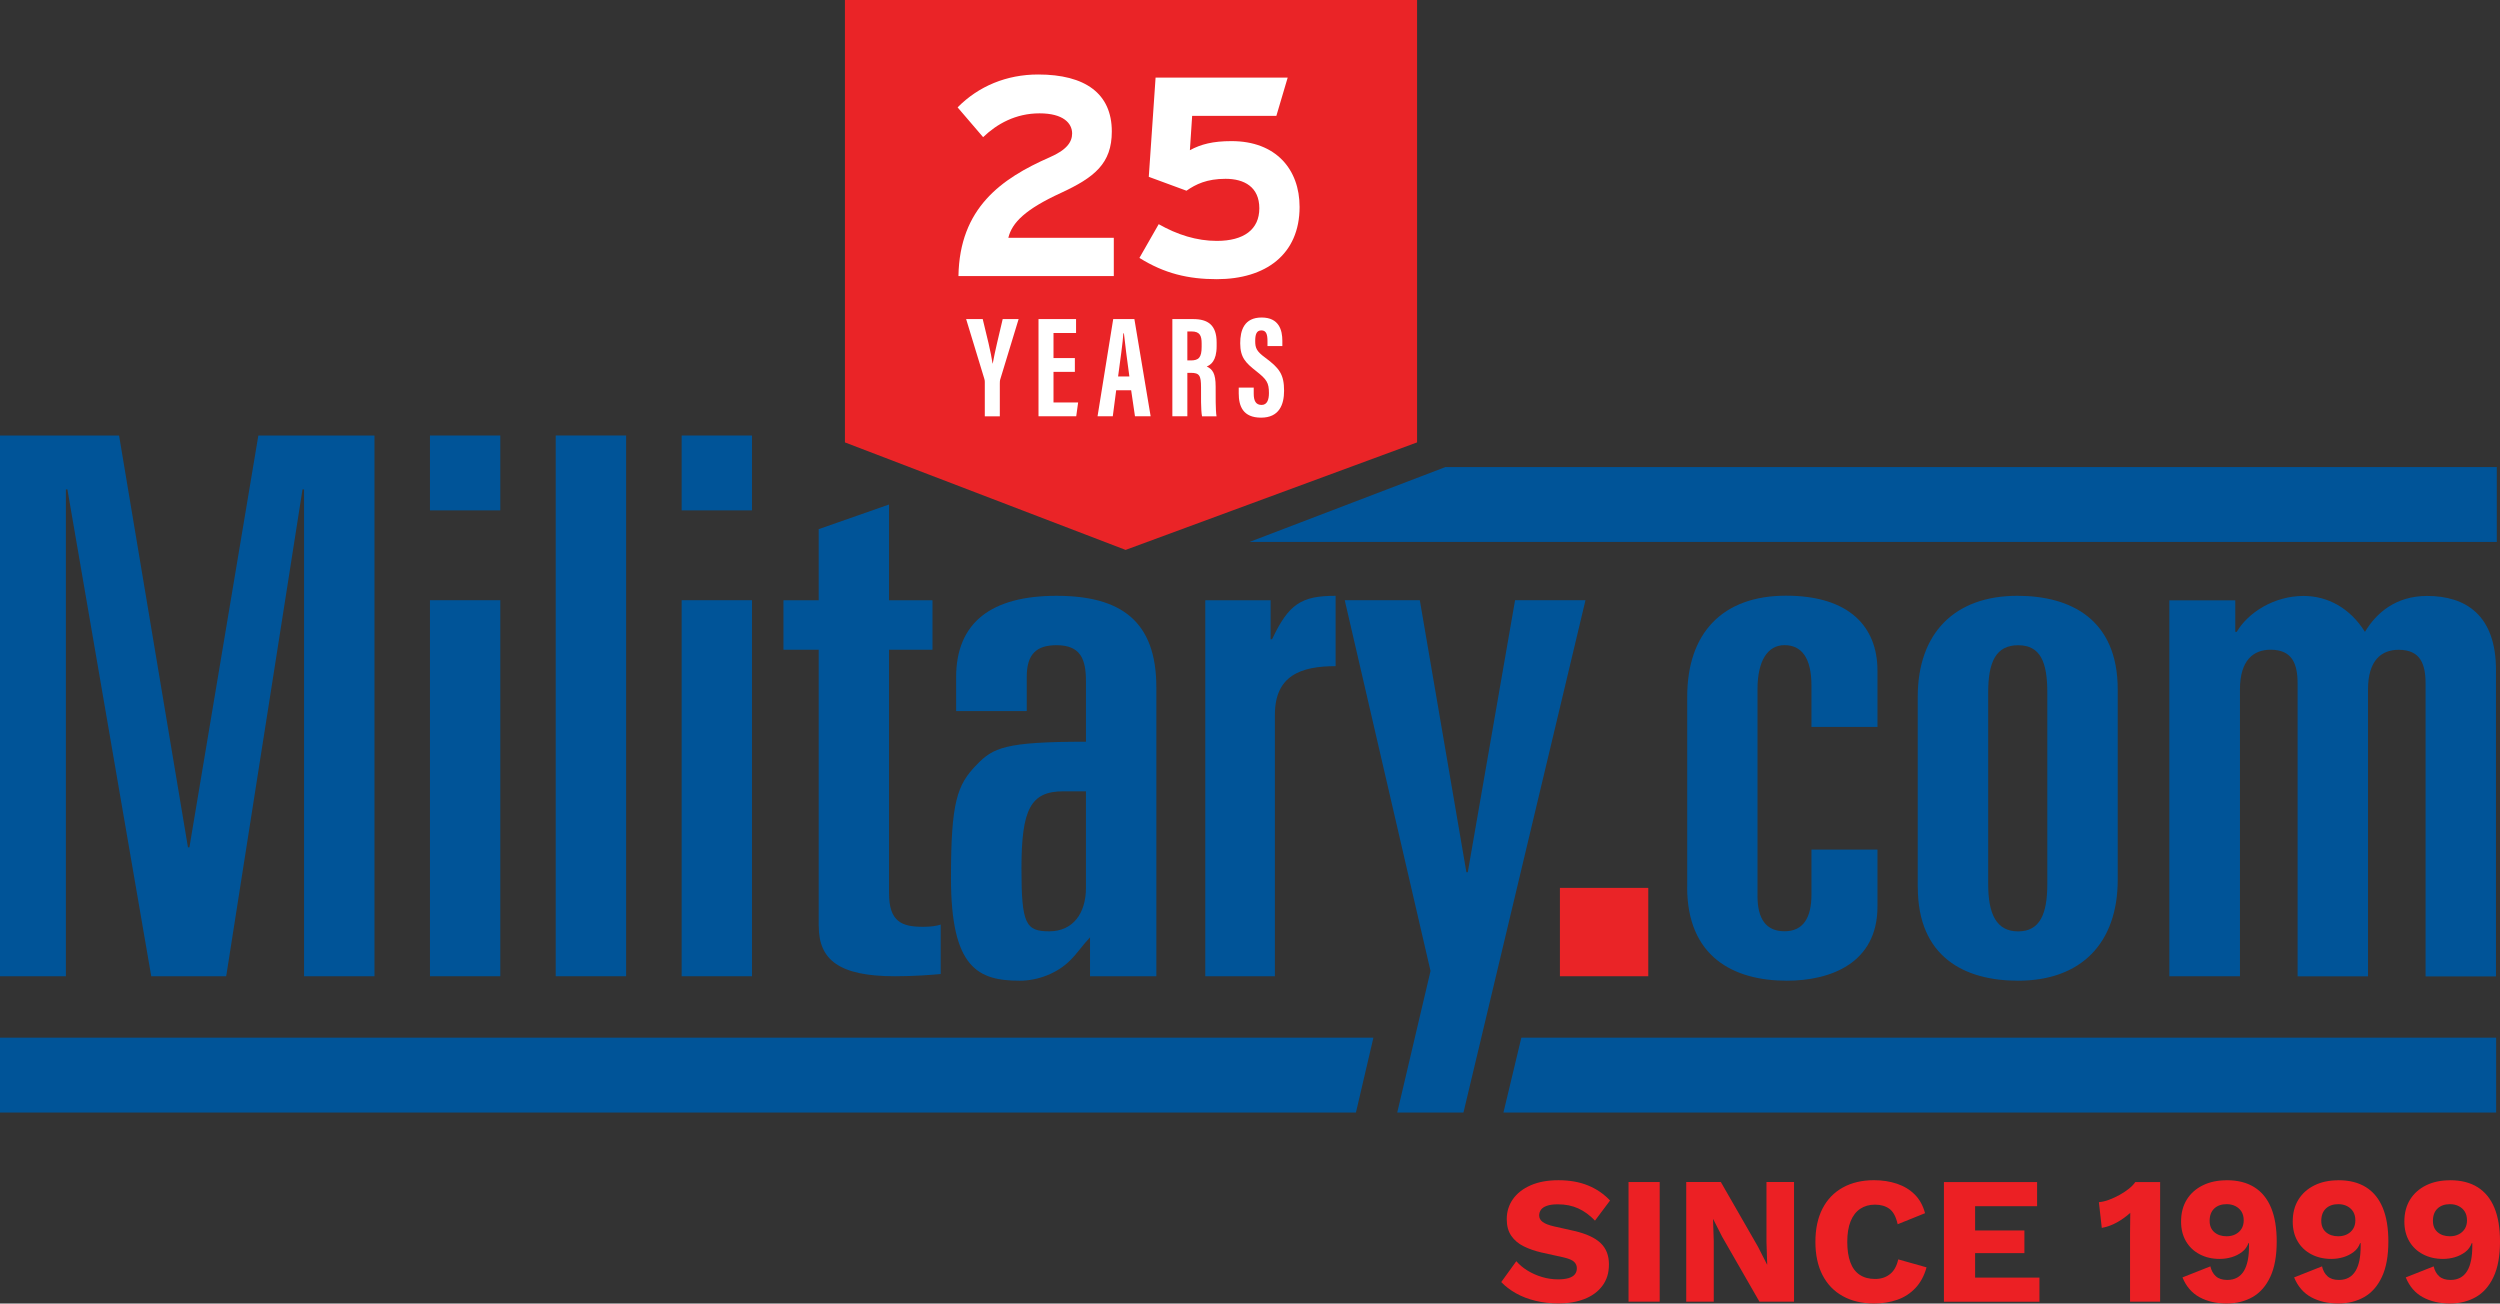
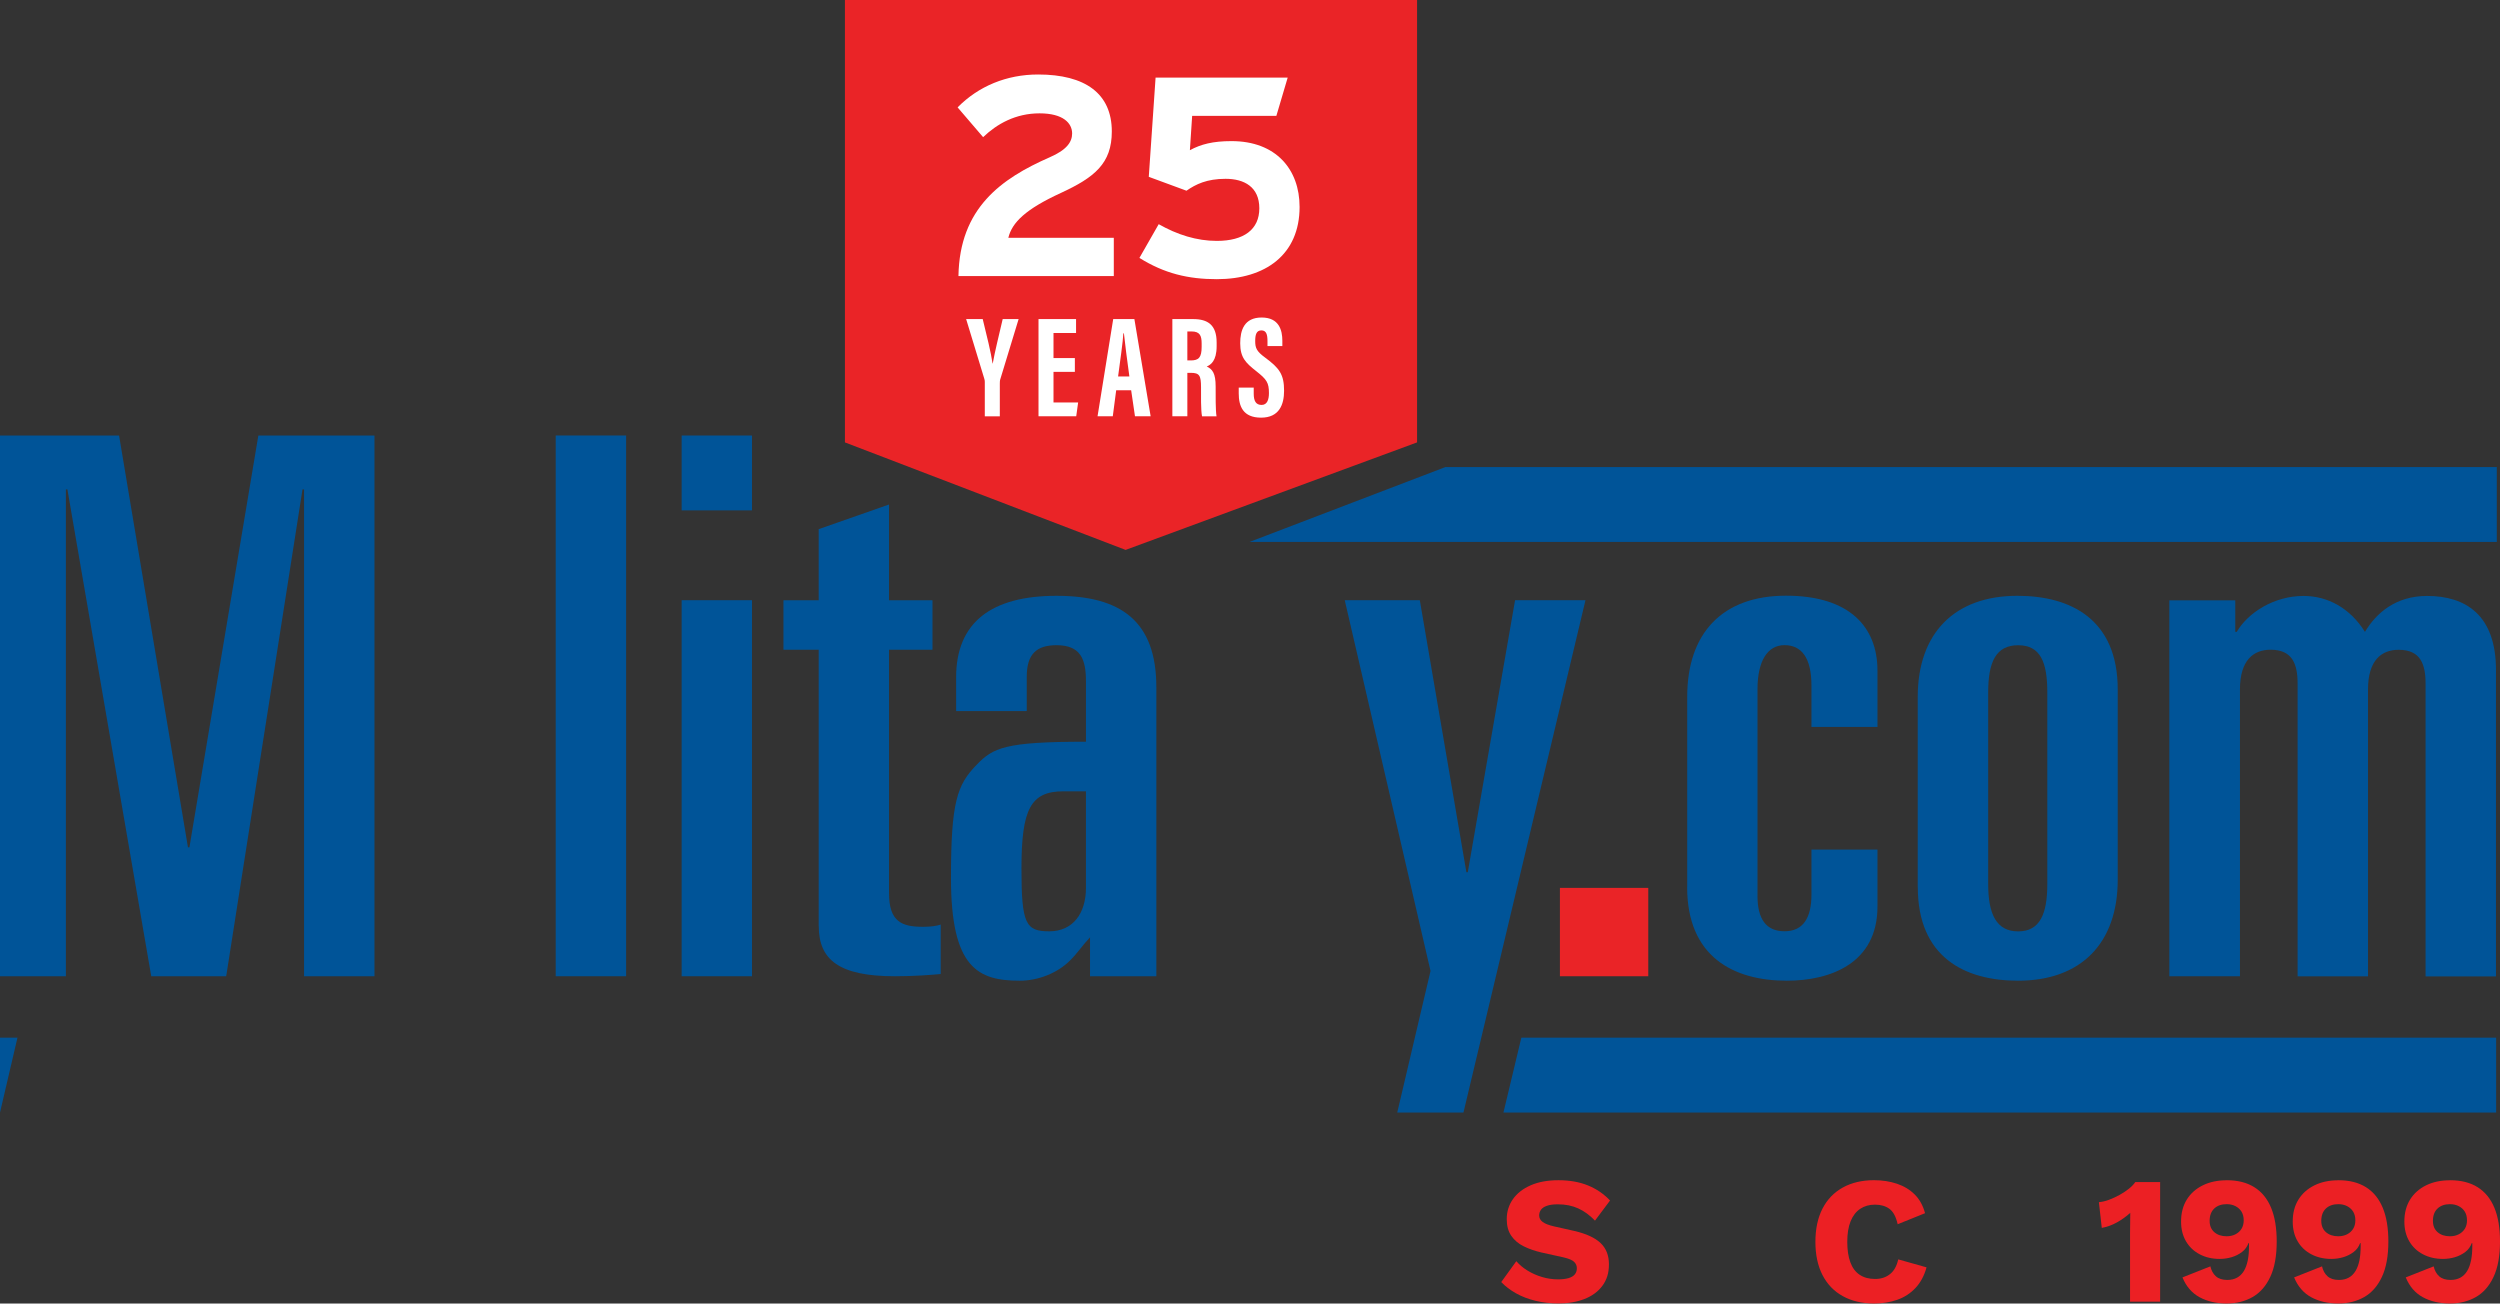
<svg xmlns="http://www.w3.org/2000/svg" id="Layer_1" data-name="Layer 1" viewBox="0 0 1131.91 590.18">
  <rect x="0" y="0" width="1131.91" height="590.18" fill="#333333" stroke="none" />
  <defs>
    <style>      .cls-1 {        fill: #005498;      }      .cls-1, .cls-2, .cls-3, .cls-4 {        stroke-width: 0px;      }      .cls-2 {        fill: #ea2427;      }      .cls-3 {        fill: #ec2024;      }      .cls-4 {        fill: #fff;      }    </style>
  </defs>
  <g>
    <path class="cls-1" d="M370.7,419.28c0,15.29,9.18,22.73,34.56,22.73,8.83,0,16.96-.66,20.65-1.01v-22.39c-2.02.66-4.38,1.01-8.13,1.01-9.52,0-15.26-2.33-15.26-15.23v-110.2h19.67v-22.42h-19.67v-43.35l-31.85,11.16v32.19h-15.95v22.42h15.95v125.11l.03-.02h0Z" />
    <path class="cls-1" d="M432.97,321.95h31.91v-15.61c0-10.47,4.7-14.22,13.49-14.22,10.97,0,13.31,6.43,13.31,16.3v27.4c-36.64,0-42.09,2.71-49.57,10.53-8.83,9.08-11.54,16.9-11.54,51.24,0,40.67,12.2,46.44,31.18,46.44,8.13,0,16.96-3.37,22.7-9.14,3.47-3.41,5.55-6.78,9.08-10.5v17.63h30.02v-130.89c0-29.83-15.95-41.37-45.21-41.37s-45.44,11.89-45.44,36.92v15.26h.07ZM491.68,358.27v43.73c0,11.54-5.9,19.67-16.62,19.67s-12.58-3.41-12.58-28.5c0-26.74,4.1-34.9,19.01-34.9h10.19,0Z" />
-     <path class="cls-1" d="M545.72,442.01h31.5v-118.36c0-17.66,11.54-22.04,27.49-22.04v-31.85c-15.64,0-21.25,3.75-28.76,19.67h-.66v-17.66h-29.58v170.26-.02h.01Z" />
    <polygon class="cls-1" points="647.69 439.62 632.62 503.72 662.6 503.72 717.85 271.75 685.97 271.75 664.56 394.91 663.93 394.91 642.84 271.75 608.85 271.75 647.69 439.62" />
    <path class="cls-1" d="M763.88,401.65c0,31.56,21,42.38,45.12,42.38,19.64,0,41.05-7.79,41.05-33.58v-25.79h-29.89v20.37c0,10.5-3.72,16.62-12.2,16.62s-12.23-5.77-12.23-15.95v-93.58c0-13.24,4.76-20.02,12.23-20.02s12.2,5.39,12.2,18.26v18.76h29.89v-25.48c0-19.71-12.58-33.93-41.4-33.93s-44.74,16.96-44.74,45.78v86.11l-.03.05h0Z" />
    <path class="cls-1" d="M868.31,401.65c0,31.56,21,42.38,45.43,42.38,28.47,0,45.09-16.96,45.09-45.75v-86.11c0-31.59-21.03-42.41-45.43-42.41-28.5,0-45.12,16.96-45.12,45.78v86.11h.03,0ZM900.18,313.49c0-13.56,3.37-21.35,13.56-21.35s13.21,7.79,13.21,21.35v86.8c0,13.59-3.37,21.41-13.21,21.41s-13.56-7.82-13.56-21.41v-86.8Z" />
    <path class="cls-1" d="M982.26,442.01h31.91v-129.84c0-13.24,6.09-18,13.87-18,9.87,0,12.23,6.46,12.23,15.29v132.58h31.88v-129.84c0-13.24,6.09-18,13.87-18,9.87,0,12.2,6.46,12.2,15.29v132.58h31.88v-138.7c0-25.07-13.9-33.55-31.21-33.55-14.25,0-23.05,7.79-28.12,16.27-6.81-10.88-16.96-16.27-27.84-16.27-13.21,0-25.07,7.47-30.21,16.27h-.66v-14.28h-29.86v170.26l.06-.06h0Z" />
  </g>
  <polygon class="cls-1" points="1130.46 211.48 1130.46 245.37 565.74 245.37 654.41 211.48 1130.46 211.48" />
-   <path class="cls-1" d="M0,469.82v33.89h613.92l7.91-33.89M688.81,469.82l-8.1,33.89h449.46v-33.89h-441.36Z" />
+   <path class="cls-1" d="M0,469.82v33.89l7.91-33.89M688.81,469.82l-8.1,33.89h449.46v-33.89h-441.36Z" />
  <rect class="cls-2" x="706.27" y="402" width="40.01" height="40.01" />
  <polygon class="cls-1" points="116.97 197.18 85.76 383.65 85.1 383.65 53.91 197.18 0 197.18 0 442.01 29.83 442.01 29.83 221.58 30.52 221.58 68.48 442.01 102.41 442.01 136.97 221.58 137.66 221.58 137.66 442.01 169.54 442.01 169.54 197.18 116.97 197.18" />
-   <path class="cls-1" d="M194.67,442.01h31.85v-170.26h-31.85v170.26ZM194.67,231.08h31.85v-33.89h-31.85v33.89Z" />
  <rect class="cls-1" x="251.61" y="197.18" width="31.88" height="244.83" />
  <path class="cls-1" d="M308.62,442.01h31.85v-170.26h-31.85v170.26ZM308.62,231.08h31.85v-33.89h-31.85v33.89Z" />
  <path class="cls-2" d="M382.55,0v200.3l127.08,48.68,131.97-48.68V0h-259.05Z" />
  <g>
    <path class="cls-4" d="M504.29,124.99h-70.34c.51-30.81,19.38-44.15,41.33-53.78,7.7-3.34,10.14-6.93,10.14-10.78,0-4.62-3.98-9.11-14.76-9.11s-19.25,4.75-25.54,10.78l-11.55-13.48c9.5-9.63,22.21-14.89,36.45-14.89,21.31,0,33.37,8.6,33.37,25.8,0,14.5-7.83,20.79-23.1,27.85-15.92,7.32-22.08,13.35-23.75,20.28h47.75v17.33h0Z" />
    <path class="cls-4" d="M588.41,93.67c0,21.56-15.4,32.73-37.48,32.73-12.96,0-23.75-2.57-35.04-9.63l8.73-15.27c8.34,4.75,17.2,7.57,26.31,7.57,12.19,0,19.25-5.13,19.25-14.76s-6.8-13.35-15.27-13.35-13.48,2.44-17.71,5.39l-17.07-6.29,3.08-44.92h59.81l-5.13,17.33h-38.12l-1.03,15.53c5.01-2.7,10.4-4.11,18.87-4.11,20.14,0,30.8,12.83,30.8,29.78h0Z" />
  </g>
  <g>
    <path class="cls-4" d="M445.88,188.48v-15.59c0-.57-.07-.89-.25-1.49l-8.2-26.93h7.51c1.77,7.15,3.78,15.35,4.46,20.14h.07c.91-5.2,2.88-13.13,4.51-20.14h7.21l-8.38,27.51c-.07.32-.13.76-.13,1.68v14.83h-6.8Z" />
    <path class="cls-4" d="M486.66,168.37h-9.67v13.86h11.15l-.86,6.24h-17.08v-44h17v6.3h-10.21v11.36h9.67v6.24h0Z" />
    <path class="cls-4" d="M505.37,176.71l-1.54,11.77h-6.9l7.09-44.01h9.59l7.36,44.01h-7.09l-1.73-11.77h-6.78,0ZM511.34,170.46c-1.01-7.48-1.97-14.57-2.47-19.55h-.25c-.19,3.63-1.51,13.05-2.39,19.55h5.11Z" />
    <path class="cls-4" d="M537.59,168.8v19.68h-6.79v-44.01h9.4c6.7,0,10.65,2.68,10.65,10.61v1.68c0,6.76-2.78,8.48-4.48,9.18,2.57,1.2,4.03,3.05,4.03,9.03,0,3.71-.07,10.86.4,13.52h-6.56c-.58-2.66-.46-9.89-.46-13.08,0-5.37-.69-6.6-4.63-6.6h-1.56ZM537.59,163.19h1.56c3.59,0,4.91-1.35,4.91-6.14v-1.51c0-3.4-.7-5.47-4.55-5.47h-1.92v13.12Z" />
    <path class="cls-4" d="M567.64,175.52v2.72c0,3.28.98,5.1,3.56,5.1s3.33-2.51,3.33-5.36c0-4.73-1.02-6.2-5.74-9.92-4.74-3.74-7.27-6.13-7.27-12.65,0-5.8,1.76-11.65,9.7-11.65s9.38,5.8,9.38,10.57v2.35h-6.73v-2.17c0-3.06-.52-4.92-2.77-4.92s-2.79,1.92-2.79,4.83c0,3.11.59,4.63,4.46,7.46,6.59,4.87,8.61,7.7,8.61,15.06,0,6.24-2.19,12.16-10.4,12.16s-10.13-5.19-10.13-10.99v-2.61h6.79v.02h0Z" />
  </g>
  <path class="cls-3" d="M705.58,534.36c5.04,0,9.48.78,13.34,2.34s7.2,3.84,10.05,6.85l-6.82,9.11c-2.35-2.46-4.88-4.31-7.59-5.54s-5.79-1.85-9.23-1.85c-2.03,0-3.67.22-4.92.66-1.25.43-2.17,1.04-2.71,1.8-.55.76-.82,1.64-.82,2.62,0,1.15.54,2.12,1.6,2.92,1.07.8,2.8,1.46,5.21,2.01l9.11,2.05c5.41,1.25,9.38,3.09,11.9,5.49s3.77,5.61,3.77,9.6-.98,7.07-2.95,9.72c-1.97,2.66-4.67,4.65-8.13,6-3.44,1.34-7.39,2.01-11.82,2.01-3.61,0-7.06-.4-10.34-1.19s-6.23-1.93-8.87-3.41c-2.62-1.48-4.84-3.17-6.65-5.08l6.82-9.44c1.37,1.58,3.05,3,5.05,4.23s4.18,2.2,6.57,2.92c2.38.71,4.8,1.07,7.26,1.07,1.91,0,3.51-.19,4.8-.57s2.23-.96,2.83-1.72c.6-.76.9-1.66.9-2.71,0-1.15-.41-2.12-1.23-2.92-.82-.8-2.38-1.46-4.67-2.01l-10.01-2.21c-3.07-.71-5.79-1.65-8.16-2.83-2.38-1.17-4.25-2.76-5.62-4.76-1.37-1.99-2.05-4.5-2.05-7.51,0-3.4.93-6.42,2.79-9.07s4.54-4.74,8.05-6.28c3.5-1.53,7.68-2.3,12.56-2.3h0Z" />
-   <path class="cls-3" d="M751.45,535.18v54.16h-14.11v-54.16h14.11Z" />
-   <path class="cls-3" d="M812.27,535.18v54.16h-15.67l-16.82-29.29-4.1-8.05h-.08l.33,10.01v27.33h-12.47v-54.16h15.67l16.82,29.29,4.1,8.05h.08l-.33-10.01v-27.33h12.47Z" />
  <path class="cls-3" d="M872.26,573.84c-1.04,3.77-2.71,6.88-5,9.31-2.3,2.44-5.04,4.22-8.21,5.33s-6.68,1.69-10.51,1.69c-5.47,0-10.2-1.11-14.2-3.33-3.99-2.21-7.06-5.4-9.19-9.56-2.13-4.16-3.2-9.16-3.2-15.02s1.07-10.86,3.2-15.02,5.2-7.34,9.19-9.56c3.99-2.21,8.7-3.33,14.11-3.33,3.77,0,7.25.54,10.42,1.6,3.17,1.07,5.86,2.69,8.05,4.88,2.19,2.19,3.75,5,4.67,8.46l-12.39,5c-.76-3.4-2.01-5.71-3.74-6.98-1.72-1.25-3.9-1.89-6.52-1.89s-4.8.63-6.69,1.89-3.34,3.13-4.35,5.62-1.52,5.6-1.52,9.31.47,6.76,1.39,9.28c.93,2.52,2.34,4.4,4.23,5.66,1.89,1.27,4.23,1.89,7.02,1.89,2.62,0,4.86-.73,6.69-2.18,1.84-1.45,3.08-3.68,3.74-6.69l12.8,3.61v.02Z" />
-   <path class="cls-3" d="M880.14,589.35v-54.16h42.18v10.92h-28.06v11h22.32v10.26h-22.32v11.08h29.13v10.92h-43.26Z" />
  <path class="cls-3" d="M964.41,589.35v-31.19c0-1.42.01-2.88.05-4.39.02-1.5.05-3.05.05-4.64-1.8,1.64-3.81,3.08-6,4.31s-4.49,2.06-6.9,2.51l-1.31-11.65c1.42-.11,2.94-.47,4.56-1.07s3.21-1.34,4.8-2.21c1.58-.88,3.01-1.81,4.26-2.83,1.25-1.01,2.21-2.01,2.87-3h11.24v54.16h-13.62,0Z" />
  <path class="cls-3" d="M1008.16,534.36c4.98,0,9.15,1.05,12.52,3.16,3.36,2.11,5.89,5.21,7.59,9.31s2.54,9.19,2.54,15.26c0,6.57-.97,11.91-2.92,16.05-1.94,4.13-4.6,7.17-8,9.11s-7.31,2.92-11.74,2.92c-4.71,0-8.8-.95-12.26-2.83-3.48-1.89-6.06-4.88-7.75-8.98l12.64-5c.43,1.91,1.28,3.42,2.51,4.51s2.94,1.64,5.13,1.64c1.7,0,3.17-.34,4.43-1.03,1.25-.68,2.28-1.69,3.08-3s1.38-2.92,1.77-4.8c.38-1.89.57-4.06.57-6.52v-1.31h-.25c-.6,1.64-1.58,2.99-2.95,4.02-1.37,1.04-2.93,1.82-4.67,2.34-1.76.52-3.56.78-5.41.78-3.4,0-6.42-.7-9.07-2.1-2.66-1.39-4.72-3.36-6.2-5.9s-2.21-5.52-2.21-8.9c0-3.89.87-7.2,2.59-9.97,1.72-2.76,4.13-4.91,7.23-6.44s6.71-2.3,10.87-2.3h-.01ZM1008.16,545.2c-2.35,0-4.23.66-5.62,1.97-1.39,1.31-2.1,3.17-2.1,5.59,0,2.19.71,3.9,2.13,5.13s3.28,1.85,5.59,1.85c1.48,0,2.8-.3,3.98-.9,1.17-.6,2.1-1.44,2.75-2.51.66-1.07.98-2.34.98-3.82s-.33-2.83-.98-3.9c-.66-1.07-1.57-1.9-2.75-2.51s-2.51-.9-3.98-.9h0Z" />
  <path class="cls-3" d="M1058.71,534.36c4.98,0,9.15,1.05,12.52,3.16,3.36,2.11,5.89,5.21,7.59,9.31s2.54,9.19,2.54,15.26c0,6.57-.97,11.91-2.92,16.05-1.94,4.13-4.6,7.17-8,9.11s-7.31,2.92-11.74,2.92c-4.71,0-8.8-.95-12.26-2.83-3.48-1.89-6.06-4.88-7.75-8.98l12.64-5c.43,1.91,1.28,3.42,2.51,4.51s2.94,1.64,5.13,1.64c1.7,0,3.17-.34,4.43-1.03,1.25-.68,2.28-1.69,3.08-3s1.38-2.92,1.77-4.8c.38-1.89.57-4.06.57-6.52v-1.31h-.25c-.6,1.64-1.58,2.99-2.95,4.02-1.37,1.04-2.93,1.82-4.67,2.34-1.76.52-3.56.78-5.41.78-3.4,0-6.42-.7-9.07-2.1-2.66-1.39-4.72-3.36-6.2-5.9-1.48-2.54-2.21-5.52-2.21-8.9,0-3.89.87-7.2,2.59-9.97,1.72-2.76,4.13-4.91,7.23-6.44s6.71-2.3,10.87-2.3h-.01ZM1058.71,545.2c-2.35,0-4.23.66-5.62,1.97-1.39,1.31-2.1,3.17-2.1,5.59,0,2.19.71,3.9,2.13,5.13s3.28,1.85,5.59,1.85c1.48,0,2.8-.3,3.98-.9,1.17-.6,2.1-1.44,2.75-2.51.66-1.07.98-2.34.98-3.82s-.33-2.83-.98-3.9c-.66-1.07-1.57-1.9-2.75-2.51s-2.51-.9-3.98-.9h0Z" />
  <path class="cls-3" d="M1109.26,534.36c4.98,0,9.15,1.05,12.52,3.16,3.36,2.11,5.89,5.21,7.59,9.31s2.54,9.19,2.54,15.26c0,6.57-.97,11.91-2.92,16.05-1.94,4.13-4.6,7.17-8,9.11s-7.31,2.92-11.74,2.92c-4.71,0-8.8-.95-12.26-2.83-3.48-1.89-6.06-4.88-7.75-8.98l12.64-5c.43,1.91,1.28,3.42,2.51,4.51s2.94,1.64,5.13,1.64c1.7,0,3.17-.34,4.43-1.03,1.25-.68,2.28-1.69,3.08-3s1.38-2.92,1.77-4.8c.38-1.89.57-4.06.57-6.52v-1.31h-.25c-.6,1.64-1.58,2.99-2.95,4.02-1.37,1.04-2.93,1.82-4.67,2.34-1.76.52-3.56.78-5.41.78-3.4,0-6.42-.7-9.07-2.1-2.66-1.39-4.72-3.36-6.2-5.9-1.48-2.54-2.21-5.52-2.21-8.9,0-3.89.87-7.2,2.59-9.97,1.72-2.76,4.13-4.91,7.23-6.44s6.71-2.3,10.87-2.3h-.01ZM1109.26,545.2c-2.35,0-4.23.66-5.62,1.97-1.39,1.31-2.1,3.17-2.1,5.59,0,2.19.71,3.9,2.13,5.13s3.28,1.85,5.59,1.85c1.48,0,2.8-.3,3.98-.9,1.17-.6,2.1-1.44,2.75-2.51.66-1.07.98-2.34.98-3.82s-.33-2.83-.98-3.9c-.66-1.07-1.57-1.9-2.75-2.51s-2.51-.9-3.98-.9h0Z" />
</svg>